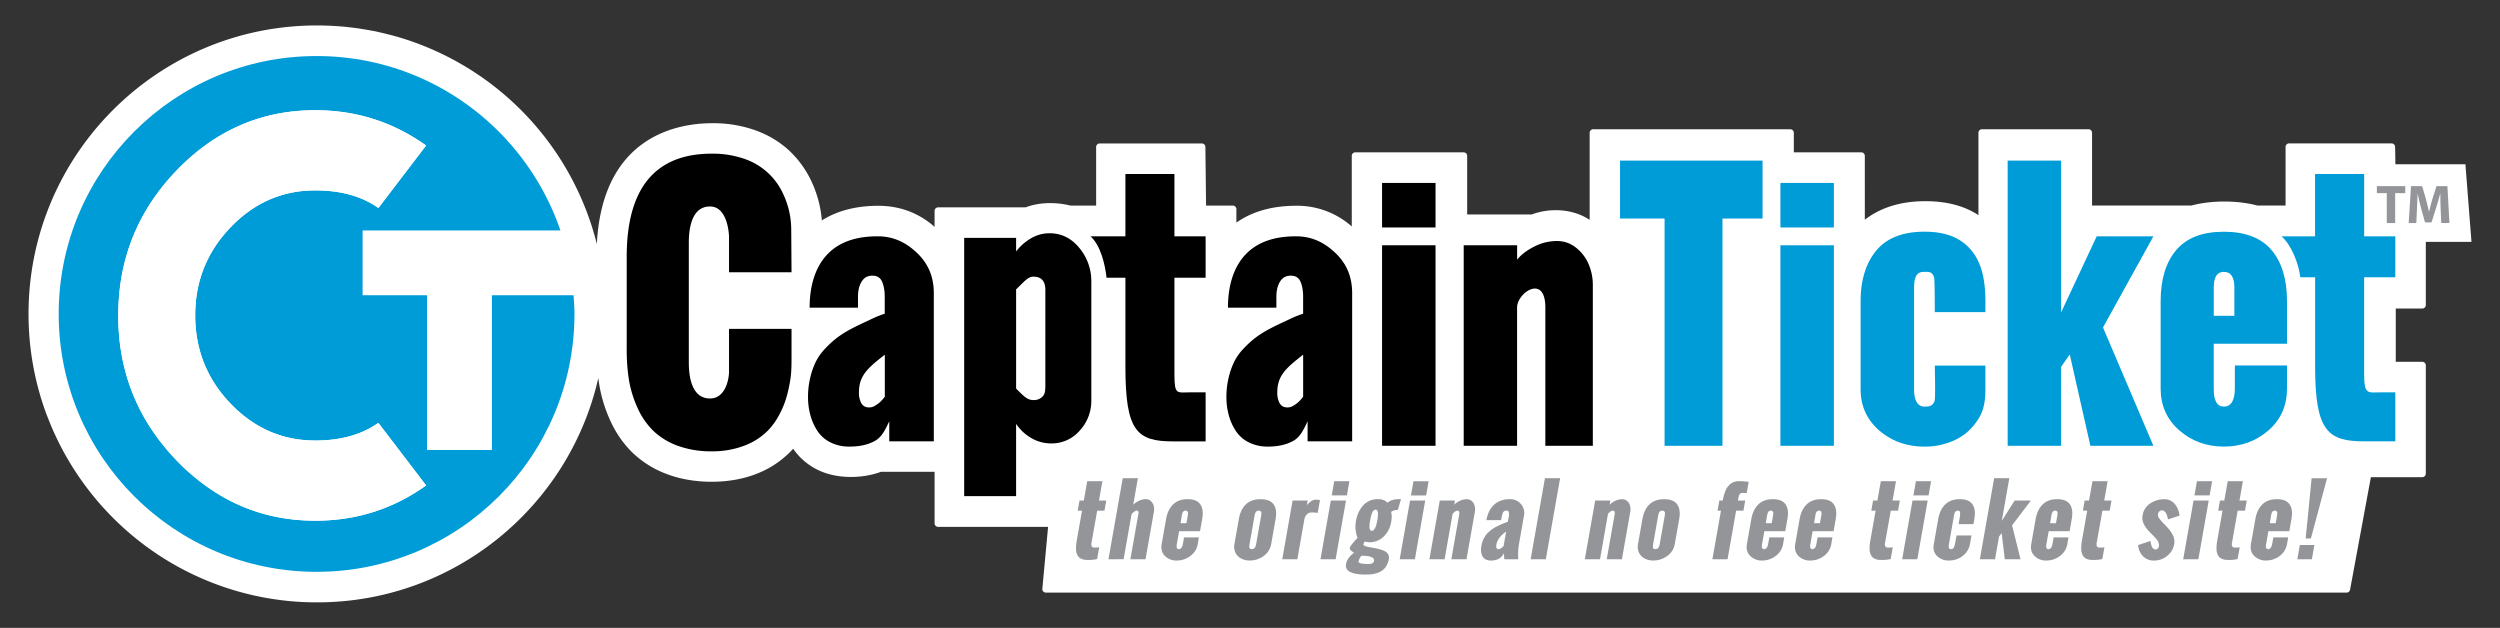
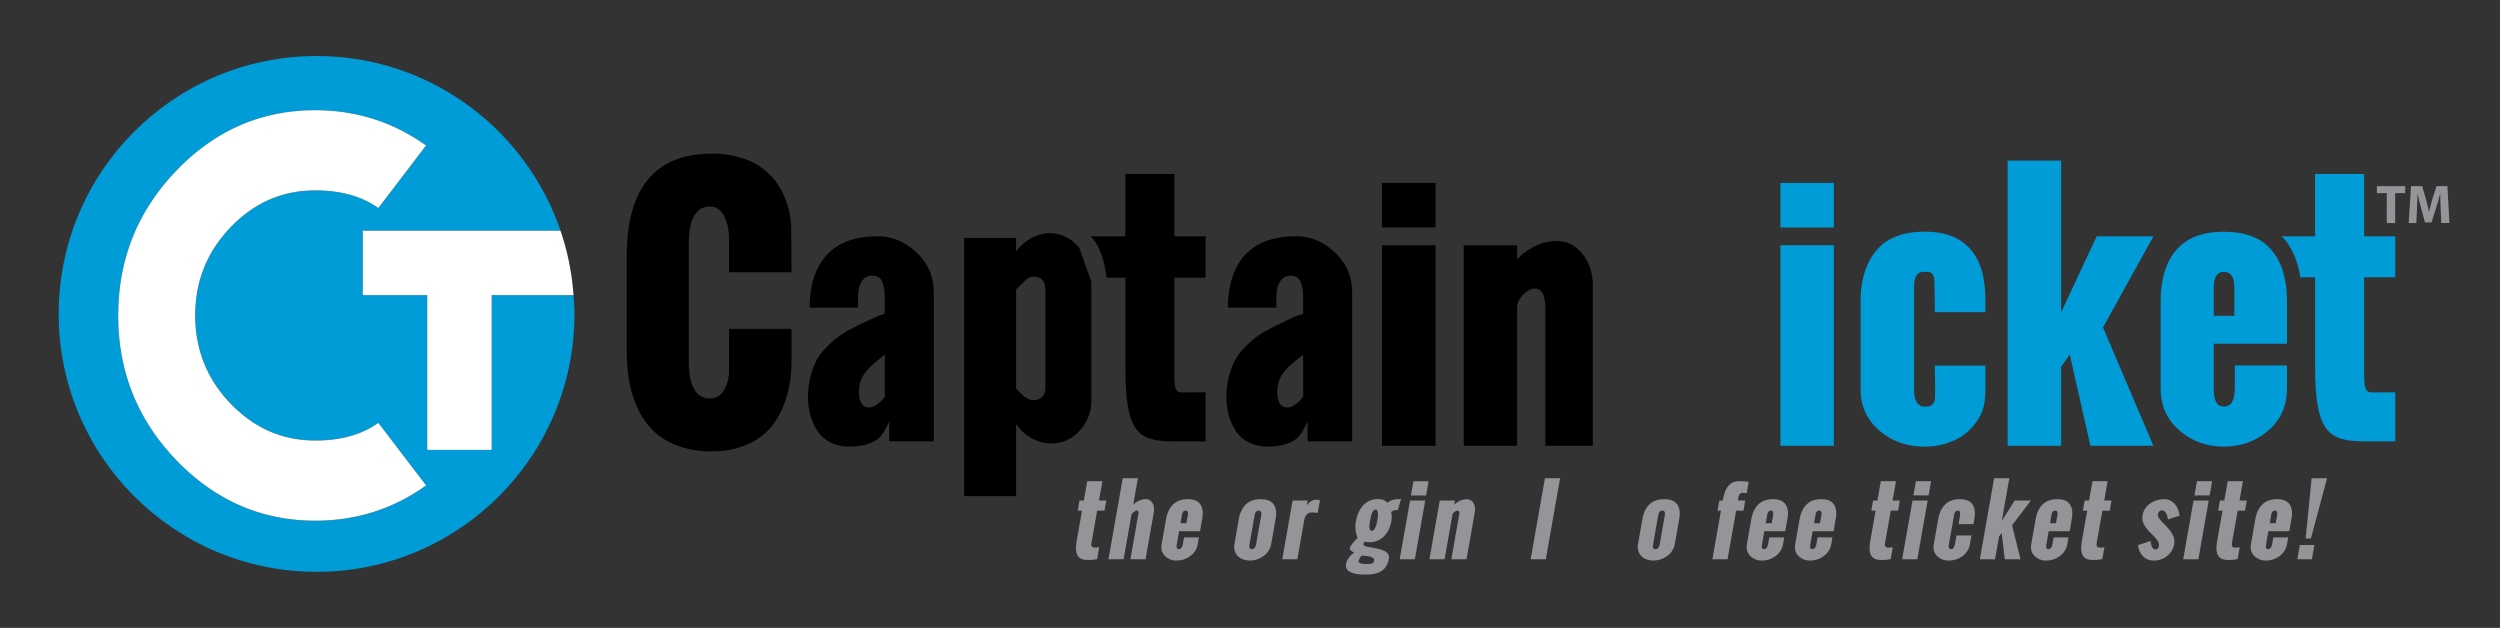
<svg xmlns="http://www.w3.org/2000/svg" id="CT_LOGO_MARK_LOGO_TYPE_1981_TAGLINE_TM" data-name="CT LOGO MARK + LOGO TYPE + 1981 TAGLINE + TM" viewBox="0 0 2190 550">
  <rect x="0" y="0" width="2190" height="550" fill="#333333" stroke="none" />
  <defs>
    <style>.cls-1{fill:none;}.cls-2{fill:#fff;}.cls-3{fill:#939598;}.cls-4{fill:#009cd7;}.cls-5{clip-path:url(#clip-path);}</style>
    <clipPath id="clip-path">
      <circle class="cls-1" cx="277.32" cy="275" r="225.91" />
    </clipPath>
  </defs>
  <title>captain-ticket-color-logo-mark-type-tag-2019</title>
-   <path id="BG_STROKE:_NO_FEE_TICKET_SOURCE" data-name="BG STROKE: NO FEE TICKET SOURCE" class="cls-2" d="M913.12,515.46a3.07,3.07,0,0,0,3,3.65H2055.61a3.11,3.11,0,0,0,3.06-2.57L2076.9,418h45a3.11,3.11,0,0,0,3.11-3.11V320.05a3.11,3.11,0,0,0-3.11-3.11h-23.21V270.29h23.21a3.11,3.11,0,0,0,3.11-3.11V211.9h40l-5.3-68h-61.33l-.26-15.21a3.11,3.11,0,0,0-3.11-3.08h-89.74a3.11,3.11,0,0,0-3.11,3.11v51.32h-24.73c-17.65-4.67-40.12-4.67-57.79,0h-87V116.33a3.11,3.11,0,0,0-3.11-3.11h-93.31a3.11,3.11,0,0,0-3.11,3.11v72.14c-12.44-8.21-28.08-12.23-46.45-12.23-21.48,0-39.08,5.46-53.08,16.24V136.55a3.11,3.11,0,0,0-3.11-3.11h-59.09V116.33a3.11,3.11,0,0,0-3.11-3.11H1395.65a3.11,3.11,0,0,0-3.11,3.11v76.28c-14-9.41-33.89-11-50.7-4.75h-56.6V136.55a3.11,3.11,0,0,0-3.11-3.11h-94.87a3.11,3.11,0,0,0-3.11,3.11v61.83a71.92,71.92,0,0,0-48.7-18.13c-20.88,0-38.38,4.94-52.38,14.73V183.2a3.11,3.11,0,0,0-3.11-3.11H1056.5l-.57-51.35a3.11,3.11,0,0,0-3.11-3.08H963.33a3.11,3.11,0,0,0-3.11,3.11v51.32H937.76c-12.7-3.11-26.83-3.11-39.35,1.55h-76.6a3.11,3.11,0,0,0-3.11,3.11v14c-14-12.41-30.8-18.47-49.35-18.47-19.31,0-35.93,4.3-49.4,12.79a100,100,0,0,0-9.69-35.41,88.52,88.52,0,0,0-20.14-26.87,87,87,0,0,0-30-17.19,109.71,109.71,0,0,0-36.28-5.67c-29.33,0-96.12,10.59-101,105.84A253.12,253.12,0,0,0,343,30.82l-.14,0c-1.44-.38-2.87-.74-4.32-1.1l-1.08-.27c-1.34-.32-2.68-.64-4-.94l-1.72-.38c-1.64-.4-3.28-.82-4.95-1.06-1.18-.17-2.33-.42-3.5-.64-1-.18-2-.34-3-.51l-2.78-.46L314.75,25l-3.19-.44-2.46-.33c-1.48-.18-3-.35-4.43-.5l-1.28-.14c-1.89-.2-3.79-.36-5.69-.51l-1.9-.14c-1.36-.09-2.71-.18-4.07-.25l-2.07-.11-4.18-.16-1.8-.05q-3-.07-6-.08C138.14,22.29,25,135.43,25,275a252.38,252.38,0,0,0,13.28,81.05,1.83,1.83,0,0,1,.08.25q1.86,5.44,4,10.77c.19.51.39,1,.59,1.51q3.83,9.59,8.41,18.77,4,8.17,8.68,16,2.46,4.17,5.07,8.24,3.6,5.6,7.49,11t8.19,10.74Q87.3,441.45,94.48,449l.5.52a252,252,0,0,0,182.73,78.15c120.24,0,220.86-84,246.42-196.49.27,2.15.57,4.26.92,6.32a123.72,123.72,0,0,0,9.66,31.15,92.22,92.22,0,0,0,19.54,28.06,87.47,87.47,0,0,0,30.8,18.9c23,8.54,54.07,8.68,77.13-.34a84,84,0,0,0,30-19.39c.89-.9,1.76-1.83,2.62-2.81a55.68,55.68,0,0,0,20.61,18.06c16.63,8.62,39.41,8.41,56.29,2.19h47v45.1a3.11,3.11,0,0,0,3.11,3.11h96.31Z" />
  <g id="MASTER_LOGO_2015" data-name="MASTER LOGO 2015">
    <path class="cls-3" d="M943.46,472.25l4.39-24.92h-3.78l1.56-8.87h3.79l3-16.92h13.29l-3,16.92h6.38l-1.56,8.87h-6.39l-5,28.12a4.82,4.82,0,0,0,.23,3.17c.41.7,1.28,1.05,2.62,1.05a27.11,27.11,0,0,0,3.9-.24l-1.81,10.29a33.37,33.37,0,0,1-8.54.79,14.08,14.08,0,0,1-4.1-.55,8.35,8.35,0,0,1-2.89-1.48,6.74,6.74,0,0,1-1.8-2.35,11.46,11.46,0,0,1-.95-2.9,17.19,17.19,0,0,1-.22-3.45c0-1.31.12-2.53.26-3.66S943.2,473.7,943.46,472.25Z" />
    <path class="cls-3" d="M971,489.92l12.51-71h13.29l-4.09,23.19a19.41,19.41,0,0,1,5.21-3.51,13.54,13.54,0,0,1,5.74-1.34,6.41,6.41,0,0,1,4.56,1.73,8.41,8.41,0,0,1,2.45,4.26,12.67,12.67,0,0,1,.12,5.21l-7.3,41.44H990.23l6.69-38q0-.17.15-.69t.15-.87c0-.22.06-.52.11-.87a2.43,2.43,0,0,0,0-.85,4,4,0,0,0-.19-.67.94.94,0,0,0-.45-.51,1.74,1.74,0,0,0-.78-.16,3.55,3.55,0,0,0-1.8.63,10,10,0,0,0-1.49,1.07c-.32.29-.76.71-1.33,1.26l-7,39.63Z" />
    <path class="cls-3" d="M1017.63,476.55l3.86-21.88q1.44-8.21,6.16-12.8t12.72-4.59q8,0,11.12,4.57t1.62,12.82l-1.88,10.64H1032.9l-2,11.4q-.77,4.34,1.76,4.34c1.84,0,3-1.56,3.58-4.66l1-5.64h13l-1,5.8a16.22,16.22,0,0,1-6.5,10.47,19.28,19.28,0,0,1-11.87,4,13.85,13.85,0,0,1-10.44-4.06Q1016.49,482.94,1017.63,476.55Zm16.5-18.22h5.17l1.25-7.09c.46-2.61-.2-3.91-2-3.91s-2.75,1.3-3.21,3.91Z" />
    <path class="cls-3" d="M1081.36,476.55l3.86-21.88q1.46-8.25,6.14-12.8t12.93-4.55q8.24,0,11.42,4.55t1.72,12.8l-3.86,21.88A16.1,16.1,0,0,1,1107,487a20.05,20.05,0,0,1-12.15,4,16,16,0,0,1-7.62-1.75,11.18,11.18,0,0,1-5-5.13A12.23,12.23,0,0,1,1081.36,476.55Zm19,.16,4.49-25.47c.46-2.61-.33-3.91-2.35-3.91q-2.71,0-3.41,3.91l-4.49,25.47c-.1.58-.17,1.06-.2,1.44a8.06,8.06,0,0,0,.06,1.34,1.65,1.65,0,0,0,.63,1.16,2.37,2.37,0,0,0,1.46.4Q1099.61,481.05,1100.38,476.71Z" />
    <path class="cls-3" d="M1123.25,489.92l9.07-51.46h13.21l-.74,4.18q3.92-4.93,8-4.93a24.25,24.25,0,0,1,3.52.39l-2,11.2c-2.39-.26-4.09-.39-5.09-.39a6,6,0,0,0-4.42,1.67,8.63,8.63,0,0,0-2.24,4.8l-6.09,34.54Z" />
-     <path class="cls-3" d="M1156.73,489.92l9.07-51.46h13.29L1170,489.92Zm9.86-55.95,2.2-12.43h13.28L1179.88,434Z" />
    <path class="cls-3" d="M1194.34,476.55c-.11.63.25,1.16,1.08,1.58a13.17,13.17,0,0,0,3.35,1c1.4.28,2.94.56,4.64.85s3.39.66,5.07,1.12a25,25,0,0,1,4.51,1.68,7,7,0,0,1,3,2.76,5.86,5.86,0,0,1,.63,4.14,17.84,17.84,0,0,1-2,5.74,13.47,13.47,0,0,1-3.26,3.94,15.33,15.33,0,0,1-4.38,2.39,25.47,25.47,0,0,1-5,1.24,42.4,42.4,0,0,1-5.51.33q-19,0-17.33-9.26a13,13,0,0,1,2.46-5.42,17.31,17.31,0,0,1,4.68-4.44,16.9,16.9,0,0,1-2.77-1.95c-.87-.75-1.24-1.47-1.12-2.15q.4-2.25,6.82-8.91a27.69,27.69,0,0,1-1.42-14.75,30.64,30.64,0,0,1,2.14-7.12,25.74,25.74,0,0,1,3.77-6.09,16.75,16.75,0,0,1,5.68-4.38,17.18,17.18,0,0,1,7.45-1.61q6.06,0,8.57,3.27,3.45-3.27,10.23-3.27h1.66l-2.78,9.5a8.92,8.92,0,0,0-5.94,1.74c.75,2,.78,5,.07,9a23.53,23.53,0,0,1-2.22,6.66,22.47,22.47,0,0,1-4,5.6,17.32,17.32,0,0,1-5.69,3.86,17.5,17.5,0,0,1-7,1.42,11.41,11.41,0,0,1-1.75-.16c-.69-.1-1.26-.21-1.72-.31l-.69-.12A10.21,10.21,0,0,0,1194.34,476.55Zm-.62,10.25h-1a11.57,11.57,0,0,0-2.64,4.93c-.28,1.55,2.51,2.33,8.34,2.33h.24q4.49,0,5-2.68a2.76,2.76,0,0,0-.21-1.72,2.85,2.85,0,0,0-1.3-1.24,13.46,13.46,0,0,0-1.86-.79,11,11,0,0,0-2.32-.47l-2.22-.24C1195.21,486.87,1194.53,486.83,1193.72,486.8Zm7.94-21.8q3.24,0,4.85-9.15,1.65-9.39-1.38-9.39a2.61,2.61,0,0,0-1.39.4,3.35,3.35,0,0,0-1.12,1.2,15.27,15.27,0,0,0-.85,1.66,14.88,14.88,0,0,0-.69,2.13c-.21.85-.38,1.59-.5,2.2s-.27,1.39-.43,2.31Q1198.62,465,1201.66,465Z" />
    <path class="cls-3" d="M1226.14,489.92l9.07-51.46h13.29l-9.07,51.46ZM1236,434l2.19-12.43h13.29L1249.29,434Z" />
    <path class="cls-3" d="M1252.17,489.92l9.07-51.46h13.29l-.64,3.63a18.08,18.08,0,0,1,5.16-3.47,13.93,13.93,0,0,1,5.77-1.3,6.46,6.46,0,0,1,4.57,1.71,8.29,8.29,0,0,1,2.45,4.22,12.56,12.56,0,0,1,.13,5.19l-7.31,41.48h-13.29l6.9-39.16c.41-2.28-.13-3.43-1.6-3.43a2.2,2.2,0,0,0-.5.06,2.63,2.63,0,0,0-.55.2l-.5.23a3.43,3.43,0,0,0-.53.34l-.48.36a6.08,6.08,0,0,0-.48.41l-.43.39c-.06.07-.19.19-.38.38l-.33.31-7,39.91Z" />
-     <path class="cls-3" d="M1317.78,489.92l-.36-5.33a10.6,10.6,0,0,1-4.63,5,14.79,14.79,0,0,1-6.72,1.44,9.6,9.6,0,0,1-4.78-1.1,6.59,6.59,0,0,1-2.8-3,12.08,12.08,0,0,1-1.07-4,17,17,0,0,1,.23-4.52,23.46,23.46,0,0,1,1.42-5,24.7,24.7,0,0,1,2.12-4.05,17.58,17.58,0,0,1,3-3.37,29.44,29.44,0,0,1,7.53-5.07q2.46-1.2,4.38-2t4.79-1.91l.77-4.34a9.18,9.18,0,0,0,.05-4.06,1.93,1.93,0,0,0-2.06-1.34,3.55,3.55,0,0,0-1.87.46,3,3,0,0,0-1.21,1.36,10.64,10.64,0,0,0-.64,1.63,19.43,19.43,0,0,0-.42,2l-.52,2.92h-12.89q1.56-8.86,6.86-13.62t13.77-4.75a12.08,12.08,0,0,1,9.61,4.29,11.78,11.78,0,0,1,2.66,10.22l-4.31,24.44a59.64,59.64,0,0,0-.72,13.69Zm-.63-11.63,2.23-12.66q-7.47,5.28-8.58,11.59a5.1,5.1,0,0,0,.13,2.7,1.77,1.77,0,0,0,1.87,1.13,3.38,3.38,0,0,0,1.73-.54,7.92,7.92,0,0,0,1.33-.92C1316.14,479.32,1316.57,478.89,1317.15,478.29Z" />
    <path class="cls-3" d="M1340.86,489.92l12.51-71h13.29l-12.52,71Z" />
-     <path class="cls-3" d="M1388.3,489.92l9.07-51.46h13.29l-.64,3.63a18.12,18.12,0,0,1,5.17-3.47,13.93,13.93,0,0,1,5.77-1.3,6.46,6.46,0,0,1,4.56,1.71,8.22,8.22,0,0,1,2.45,4.22,12.56,12.56,0,0,1,.14,5.19l-7.32,41.48H1407.5l6.91-39.16c.4-2.28-.13-3.43-1.61-3.43a2.34,2.34,0,0,0-.5.06,2.63,2.63,0,0,0-.55.2l-.49.23a3,3,0,0,0-.53.34l-.48.36a4.5,4.5,0,0,0-.49.41l-.42.39-.38.38-.34.31-7,39.91Z" />
    <path class="cls-3" d="M1434.9,476.55l3.86-21.88q1.46-8.25,6.14-12.8t12.93-4.55q8.24,0,11.42,4.55t1.73,12.8l-3.86,21.88A16.11,16.11,0,0,1,1460.5,487a20.05,20.05,0,0,1-12.15,4,16,16,0,0,1-7.61-1.75,11.08,11.08,0,0,1-5-5.13A12.23,12.23,0,0,1,1434.9,476.55Zm19,.16,4.49-25.47q.69-3.92-2.35-3.91-2.71,0-3.41,3.91l-4.49,25.47c-.1.58-.16,1.06-.19,1.44a6.36,6.36,0,0,0,.06,1.34,1.65,1.65,0,0,0,.62,1.16,2.42,2.42,0,0,0,1.47.4Q1453.15,481.05,1453.92,476.71Z" />
    <path class="cls-3" d="M1500.06,489.92l7.51-42.59h-3l1.57-8.87h3l0-.08c.3-1.58.61-3,.93-4.18a38.25,38.25,0,0,1,1.26-3.86,14.8,14.8,0,0,1,1.84-3.53,16.16,16.16,0,0,1,2.51-2.74,9.78,9.78,0,0,1,3.46-1.91,14.19,14.19,0,0,1,4.45-.66c1.1,0,2.34.05,3.72.14s2.48.19,3.3.3l1.24.12-1.75,9.93c-1.79-.15-2.93-.23-3.43-.23a3.34,3.34,0,0,0-2.53.92,6.73,6.73,0,0,0-1.3,3.38l-.43,2.4h6.43l-1.56,8.87h-6.43l-7.51,42.59Z" />
    <path class="cls-3" d="M1530.3,476.55l3.86-21.88q1.44-8.21,6.16-12.8t12.72-4.59q8,0,11.12,4.57t1.62,12.82l-1.88,10.64h-18.33l-2,11.4q-.76,4.34,1.76,4.34c1.84,0,3-1.56,3.58-4.66l1-5.64H1563l-1,5.8a16.22,16.22,0,0,1-6.5,10.47,19.28,19.28,0,0,1-11.87,4,13.87,13.87,0,0,1-10.44-4.06Q1529.18,482.94,1530.3,476.55Zm16.5-18.22H1552l1.25-7.09c.46-2.61-.2-3.91-2-3.91s-2.75,1.3-3.21,3.91Z" />
    <path class="cls-3" d="M1572.61,476.55l3.86-21.88q1.46-8.21,6.16-12.8c3.15-3.06,7.38-4.59,12.72-4.59s9.07,1.52,11.12,4.57,2.6,7.32,1.63,12.82l-1.88,10.64h-18.34l-2,11.4q-.77,4.34,1.75,4.34c1.84,0,3-1.56,3.58-4.66l1-5.64h13l-1,5.8a16.26,16.26,0,0,1-6.5,10.47,19.32,19.32,0,0,1-11.87,4,13.89,13.89,0,0,1-10.45-4.06Q1571.49,482.94,1572.61,476.55Zm16.51-18.22h5.16l1.25-7.09q.69-3.92-2-3.91t-3.21,3.91Z" />
    <path class="cls-3" d="M1638.64,472.25l4.39-24.92h-3.78l1.56-8.87h3.79l3-16.92h13.29l-3,16.92h6.38l-1.56,8.87h-6.39l-5,28.12a4.77,4.77,0,0,0,.22,3.17c.41.7,1.28,1.05,2.62,1.05a27.25,27.25,0,0,0,3.91-.24l-1.82,10.29a33.37,33.37,0,0,1-8.54.79,14.08,14.08,0,0,1-4.1-.55,8.35,8.35,0,0,1-2.89-1.48,6.74,6.74,0,0,1-1.8-2.35,11.43,11.43,0,0,1-.94-2.9,15.83,15.83,0,0,1-.22-3.45c0-1.31.11-2.53.25-3.66S1638.39,473.7,1638.64,472.25Z" />
    <path class="cls-3" d="M1666.29,489.92l9.07-51.46h13.29l-9.08,51.46Zm9.86-55.95,2.19-12.43h13.29L1689.44,434Z" />
    <path class="cls-3" d="M1694,476.75l3.89-22.08q1.44-8.21,6.16-12.8t12.72-4.59q8,0,11.12,4.57t1.62,12.82l-.79,4.49h-13l1-5.87a13.66,13.66,0,0,0,.26-4.52,1.74,1.74,0,0,0-2-1.44q-2.54,0-3.22,3.91l-4.49,25.47q-.77,4.34,1.76,4.34a3,3,0,0,0,1.59-.4,2.85,2.85,0,0,0,1.06-1.34,11.26,11.26,0,0,0,.68-1.95c.17-.67.37-1.61.58-2.82l1-5.48H1727l-1.36,7.69a15.85,15.85,0,0,1-3.55,7.59,18.15,18.15,0,0,1-6.68,5,20,20,0,0,1-8.1,1.69,14.11,14.11,0,0,1-10.46-4Q1692.88,483.14,1694,476.75Z" />
    <path class="cls-3" d="M1734.35,489.92l12.52-71h13.29l-6.59,37.38,11.27-17.86h14.23l-16.49,21.73,7.38,29.73H1756.2L1753.46,467l-2.3,3-3.52,19.95Z" />
    <path class="cls-3" d="M1779.38,476.55l3.86-21.88q1.44-8.21,6.16-12.8t12.72-4.59q8,0,11.12,4.57t1.62,12.82L1813,465.31h-18.34l-2,11.4q-.77,4.34,1.76,4.34c1.84,0,3-1.56,3.58-4.66l1-5.64H1812l-1,5.8a16.22,16.22,0,0,1-6.5,10.47,19.28,19.28,0,0,1-11.87,4,13.87,13.87,0,0,1-10.44-4.06Q1778.26,482.94,1779.38,476.55Zm16.5-18.22h5.17l1.25-7.09c.46-2.61-.2-3.91-2-3.91s-2.75,1.3-3.21,3.91Z" />
    <path class="cls-3" d="M1824,472.25l4.39-24.92h-3.78l1.56-8.87H1830l3-16.92h13.29l-3,16.92h6.38l-1.56,8.87h-6.39l-5,28.12a4.77,4.77,0,0,0,.22,3.17c.41.7,1.28,1.05,2.62,1.05a27.25,27.25,0,0,0,3.91-.24l-1.82,10.29a33.37,33.37,0,0,1-8.54.79,14.08,14.08,0,0,1-4.1-.55,8.35,8.35,0,0,1-2.89-1.48,6.74,6.74,0,0,1-1.8-2.35,11.43,11.43,0,0,1-.94-2.9,16.42,16.42,0,0,1-.23-3.45c0-1.31.12-2.53.26-3.66S1823.74,473.7,1824,472.25Z" />
    <path class="cls-3" d="M1873,477.5l10.82-3.63c.12.79.22,1.4.31,1.83s.24,1.07.47,1.9a7.58,7.58,0,0,0,.77,1.91,4.63,4.63,0,0,0,1.16,1.24,2.72,2.72,0,0,0,1.69.57c1.66,0,2.66-1,3-2.92a5,5,0,0,0-.11-2.19,10.52,10.52,0,0,0-.68-1.93,11.59,11.59,0,0,0-1.48-2.11c-.73-.86-1.29-1.51-1.69-1.93s-1.1-1.13-2.11-2.13l-1.84-1.85a29.48,29.48,0,0,1-5.36-7.22,12.38,12.38,0,0,1-1-7.88,15,15,0,0,1,2.47-6.06,15.36,15.36,0,0,1,4.53-4.35,22.78,22.78,0,0,1,12.08-3.43,11.58,11.58,0,0,1,5.31,1.22,12.08,12.08,0,0,1,4,3.25,17.87,17.87,0,0,1,2.65,4.58,19.88,19.88,0,0,1,1.3,5.34L1899.16,455c-.17-.79-.32-1.44-.44-2a17.79,17.79,0,0,0-.65-2,9.42,9.42,0,0,0-1-2,5.19,5.19,0,0,0-1.36-1.32,3.3,3.3,0,0,0-1.88-.57,3.07,3.07,0,0,0-2.32,1,4.29,4.29,0,0,0-1.16,2.25,5.2,5.2,0,0,0,1.22,3.88,38.28,38.28,0,0,0,4.4,4.95l2.06,2.17a41.2,41.2,0,0,1,2.82,3.33,31.2,31.2,0,0,1,2.26,3.53,13.15,13.15,0,0,1,1.47,4.14,12.41,12.41,0,0,1,0,4.34,16.41,16.41,0,0,1-6.21,10.29,17.79,17.79,0,0,1-11.34,4.06,13.1,13.1,0,0,1-9.75-3.75A15.71,15.71,0,0,1,1873,477.5Z" />
    <path class="cls-3" d="M1912.49,489.92l9.07-51.46h13.29l-9.07,51.46Zm9.86-55.95,2.19-12.43h13.29L1935.64,434Z" />
    <path class="cls-3" d="M1942.54,472.25l4.39-24.92h-3.78l1.56-8.87h3.79l3-16.92h13.29l-3,16.92h6.38l-1.56,8.87h-6.39l-5,28.12a4.82,4.82,0,0,0,.23,3.17c.41.7,1.28,1.05,2.62,1.05a27.11,27.11,0,0,0,3.9-.24l-1.81,10.29a33.37,33.37,0,0,1-8.54.79,14.08,14.08,0,0,1-4.1-.55,8.35,8.35,0,0,1-2.89-1.48,6.74,6.74,0,0,1-1.8-2.35,11.46,11.46,0,0,1-.95-2.9,17.19,17.19,0,0,1-.22-3.45c0-1.31.12-2.53.26-3.66S1942.28,473.7,1942.54,472.25Z" />
    <path class="cls-3" d="M1971.83,476.55l3.86-21.88q1.44-8.21,6.16-12.8t12.72-4.59q8,0,11.12,4.57t1.62,12.82l-1.87,10.64H1987.1l-2,11.4q-.77,4.34,1.76,4.34c1.84,0,3-1.56,3.58-4.66l1-5.64h13l-1,5.8A16.3,16.3,0,0,1,1997,487a19.32,19.32,0,0,1-11.87,4,13.89,13.89,0,0,1-10.45-4.06Q1970.71,482.94,1971.83,476.55Zm16.5-18.22h5.17l1.25-7.09q.69-3.92-2-3.91t-3.22,3.91Z" />
    <path class="cls-3" d="M2012.46,489.92l2.21-12.5h12.73l-2.2,12.5Zm7.31-18.22,5.21-52.76h13.52l-14.15,52.76Z" />
    <g id="TYPE_LOGO" data-name="TYPE LOGO">
-       <path class="cls-4" d="M1458.16,390.52V191.44h-39V140.69H1544v50.75H1508.9V390.52Z" />
      <path class="cls-4" d="M1559.64,199.24v-39h46.84v39Zm0,191.28V214.86h46.84V390.52Z" />
      <path class="cls-4" d="M1629.9,341.11V263.82c0-19.14,5-34.06,14.11-44.78s23.23-16.08,41.9-16.08,31.66,5.33,40.72,16,12.57,25.62,12.57,44.85v9.59h-44.32s0-28.73-.6-30.22c-1.77-5.87-5.33-5-9.28-5-5.89,0-8.26,4.56-8.26,13.66V341c0,10.12,3.23,15.18,9.12,15.18,2.2,0,4.39-.08,5.73-1a6.46,6.46,0,0,0,3.29-5.07c.61-4.2,0-29.82,0-29.82h44.32v20.85c0,9.94-1.28,18.58-6.59,26.57-5.17,7.76-11.35,13.64-19.72,17.6a62,62,0,0,1-27,5.93c-15.18,0-28.5-4.62-39.36-13.87S1629.9,356,1629.9,341.11Z" />
      <path class="cls-4" d="M1758.71,390.52V140.69h46.84V273.62l31.15-66.57h49.68l-44.16,79.8,44.16,103.67h-55.2l-18.06-80-7.57,10.83v69.15Z" />
      <path class="cls-4" d="M1892.73,340.42v-76.6q0-28.71,13.66-44.78T1948.07,203q28.15,0,41.74,16t13.6,44.85v37.27h-64.17V341q0,15.18,8.83,15.18,9.66,0,9.66-16.28V320.13h45.68v20.29q0,22.5-16.29,36.64t-39,14.15q-22.77,0-39.06-14.22T1892.73,340.42Zm46.51-63.76h18.07V251.81q0-13.65-9.24-13.66-8.83,0-8.83,13.66Z" />
      <path class="cls-4" d="M2098.3,242.89V207.05H2071V152.4H2028v54.65h-29.37c8.84,7.81,15.09,24.13,16.41,35.84h13v78.39c0,56.43,11.2,65.34,43.08,65.34h27.18V343.68h-11.66c-12.36,0-15.66,2.82-15.66-16.11V242.89Z" />
      <path d="M638.62,238.49h54.76l-.26-37.08a73.73,73.73,0,0,0-7.28-32l-.1-.21a57.58,57.58,0,0,0-34.69-30.38,83.94,83.94,0,0,0-27.56-4.21C573.86,134.61,549,165,549,224.9v80.46a166.06,166.06,0,0,0,2,27.69,98,98,0,0,0,7.58,24.47,65.68,65.68,0,0,0,13.84,20,61.12,61.12,0,0,0,21.51,13.06,84.72,84.72,0,0,0,29.4,4.78,78.32,78.32,0,0,0,28.7-4.95,57.81,57.81,0,0,0,20.67-13.24c5-5.13,9.27-11.66,12.9-19.94s5.36-16.63,6.59-23.78,1.21-15.1,1.19-23.15v-22.2H638.62v37.5h0c0,6.29-3,23.47-16.64,23.47-15.27,0-18.58-17.17-18.58-31.58V212.62c0-14.48,3.3-31.74,18.55-31.74,16.11,0,16.67,26.24,16.67,26.24Z" />
      <path d="M779,386.62V369.07c-3.9,8.19-6.72,13.93-12.66,17.21s-13.24,4.93-22.06,4.93a36.29,36.29,0,0,1-17-3.78,29.21,29.21,0,0,1-11.39-10.19,48.29,48.29,0,0,1-6.06-13.77,59.65,59.65,0,0,1-2-15.46,72.32,72.32,0,0,1,1.89-17,69.3,69.3,0,0,1,4.79-13.84,46.81,46.81,0,0,1,8.1-11.54,89.8,89.8,0,0,1,10.13-9.38,88.41,88.41,0,0,1,12.62-8c5.12-2.74,10-5,14.09-6.88s7.77-4,15.57-6.55V260c0-6.21-1.09-10.84-2.62-13.9s-4.3-4.59-8-4.59a11.33,11.33,0,0,0-6.22,1.55c-2.72,1.84-6.59,6.72-6.59,16.94v9.51H709.24c0-19.52,5.09-35.55,15.25-46.4S749.42,207,768.77,207c13.49,0,24.58,5,34.75,14.77s14.5,21.52,14.5,35V386.62Zm-3.9-39.15V310.72c-15.61,12.06-22.66,18.71-22.66,33.11a19.18,19.18,0,0,0,2,9.25c1.4,2.56,3.7,3.84,7,3.84A10,10,0,0,0,767,355.1a24.6,24.6,0,0,0,4.22-3.17A33.11,33.11,0,0,0,775.08,347.47Z" />
      <path d="M1056.12,243.32V207.05H1028.8V152.4H985.86v54.65H955.29c8.84,7.81,12.74,24.56,14.07,36.27h16.5v78c0,56.43,10,65.34,41.88,65.34h28.38V343.68h-12.86c-12.36,0-14.46,2.82-14.46-16.11V243.32Z" />
-       <path d="M945.45,217.14q-10.53-12.82-26.05-12.82a31.82,31.82,0,0,0-16.13,4.39,44.69,44.69,0,0,0-13.16,11.54V208.37H844.62V434.61h45.49V371.3a40,40,0,0,0,13.5,12.55,34.23,34.23,0,0,0,17.14,4.59,32.41,32.41,0,0,0,25.11-11.27A38.22,38.22,0,0,0,956,350.78V246.7A45.25,45.25,0,0,0,945.45,217.14ZM915.72,337.76a31.82,31.82,0,0,1-.47,6,8.26,8.26,0,0,1-3,4.53,10.59,10.59,0,0,1-7.07,2.16c-5.4,0-8.53-3.58-15.06-10.06V253.48c7.16-6.75,10.29-11.12,15.06-11.12q10.55,0,10.55,11.61Z" />
+       <path d="M945.45,217.14q-10.53-12.82-26.05-12.82a31.82,31.82,0,0,0-16.13,4.39,44.69,44.69,0,0,0-13.16,11.54V208.37H844.62V434.61h45.49V371.3a40,40,0,0,0,13.5,12.55,34.23,34.23,0,0,0,17.14,4.59,32.41,32.41,0,0,0,25.11-11.27A38.22,38.22,0,0,0,956,350.78V246.7ZM915.72,337.76a31.82,31.82,0,0,1-.47,6,8.26,8.26,0,0,1-3,4.53,10.59,10.59,0,0,1-7.07,2.16c-5.4,0-8.53-3.58-15.06-10.06V253.48c7.16-6.75,10.29-11.12,15.06-11.12q10.55,0,10.55,11.61Z" />
      <path d="M1145.46,386.62V369.07c-3.9,8.19-6.73,13.93-12.67,17.21s-13.24,4.93-22,4.93a36.29,36.29,0,0,1-17-3.78,29.15,29.15,0,0,1-11.39-10.19,48.29,48.29,0,0,1-6.06-13.77,59.65,59.65,0,0,1-2-15.46,72.31,72.31,0,0,1,1.9-17,68.07,68.07,0,0,1,4.79-13.84,46.28,46.28,0,0,1,8.1-11.54,89.76,89.76,0,0,1,10.12-9.38,88.41,88.41,0,0,1,12.62-8c5.13-2.74,10-5,14.09-6.88s7.77-4,15.58-6.55V260c0-6.21-1.09-10.84-2.62-13.9s-4.3-4.59-8-4.59a11.31,11.31,0,0,0-6.22,1.55c-2.73,1.84-6.59,6.72-6.59,16.94v9.51h-42.42c0-19.52,5.08-35.55,15.25-46.4S1115.9,207,1135.24,207c13.5,0,24.58,5,34.75,14.77s14.5,21.52,14.5,35V386.62Zm-3.9-39.15V310.72c-15.61,12.06-22.66,18.71-22.66,33.11a19.18,19.18,0,0,0,2,9.25c1.39,2.56,3.69,3.84,7,3.84a9.94,9.94,0,0,0,5.57-1.82,24.2,24.2,0,0,0,4.22-3.17A32.59,32.59,0,0,0,1141.56,347.47Z" />
      <path d="M1210.69,199.24v-39h46.84v39Zm0,191.28V214.86h46.84V390.52Z" />
      <path d="M1282.2,390.52V214.86H1329v12.61c3.9-4.95,9.76-8.91,15.83-11.88a43.17,43.17,0,0,1,19.09-4.45,26.15,26.15,0,0,1,16.73,5.87,36.23,36.23,0,0,1,11,14.44,45.86,45.86,0,0,1,3.67,17.75V390.52h-41.6V269.37c0-29.63-24.75-13.08-24.75,0V390.52Z" />
      <g id="MAIN_ROUND_LTR_LOGO" data-name="MAIN ROUND LTR LOGO">
        <g class="cls-5">
          <path class="cls-4" d="M430.74,258.55V394.1H374.26V258.55H317.79V202.08H491c-30.35-88.94-114.43-153-213.65-153C152.56,49.09,51.42,150.24,51.42,275s101.14,225.91,225.9,225.91S503.23,399.77,503.23,275c0-5.55-.43-11-.83-16.45ZM276.2,456.14q-50.4,0-90.72-26.94a185.86,185.86,0,0,1-31-26.09q-50.9-53-50.9-126.77c0-1.92.07-3.81.12-5.71q1.92-70.08,50.78-121.06,50.91-53,121.7-53,45.68,0,83.6,22.19c4.58,2.67,9.08,5.56,13.49,8.71l-41.8,54.78q-21.58-15.45-55.29-15.45-43.15,0-74.16,32.31t-31,77.25a117.28,117.28,0,0,0,2.6,24.82Q180,330.59,202,353.6a114,114,0,0,0,16.9,14.56q25.29,17.73,57.26,17.75c20.89,0,38.24-4.51,52.14-13.41,1.06-.68,2.13-1.32,3.15-2.05l41.8,54.79Q330.14,456.14,276.2,456.14Z" />
          <path class="cls-2" d="M317.79,258.55h56.47V394.1h56.48V258.55H502.4A224.63,224.63,0,0,0,491,202.08H317.79Z" />
          <path class="cls-2" d="M328.34,372.5c-13.9,8.9-31.25,13.41-52.14,13.41q-32,0-57.26-17.75A114,114,0,0,1,202,353.6q-22.09-23-28.42-52.44a117.28,117.28,0,0,1-2.6-24.82q0-44.94,31-77.25t74.16-32.31q33.71,0,55.29,15.45l41.8-54.78c-4.41-3.15-8.91-6-13.49-8.71q-37.93-22.15-83.6-22.19-70.78,0-121.7,53-48.91,51-50.78,121.06c0,1.9-.12,3.79-.12,5.71q0,73.76,50.9,126.77a185.86,185.86,0,0,0,31,26.09q40.34,26.9,90.72,26.94,53.94,0,97.09-30.9l-41.8-54.79C330.47,371.18,329.4,371.82,328.34,372.5Z" />
        </g>
      </g>
      <path class="cls-3" d="M2090.81,169.19h-8.69v-6.14H2107v6.14h-8.83V195.4h-7.34Z" />
      <path class="cls-3" d="M2138,183c-.14-3.89-.29-8.6-.29-13.3h-.14c-1,4.13-2.35,8.74-3.6,12.53l-3.94,12.62h-5.71l-3.46-12.53c-1.05-3.79-2.16-8.4-2.93-12.62h-.09c-.19,4.37-.34,9.36-.58,13.39l-.57,12.29H2110l2.06-32.35h9.75l3.16,10.8c1,3.74,2,7.77,2.74,11.57h.14c.92-3.75,2-8,3.08-11.62l3.45-10.75h9.56l1.77,32.35h-7.15Z" />
    </g>
  </g>
</svg>